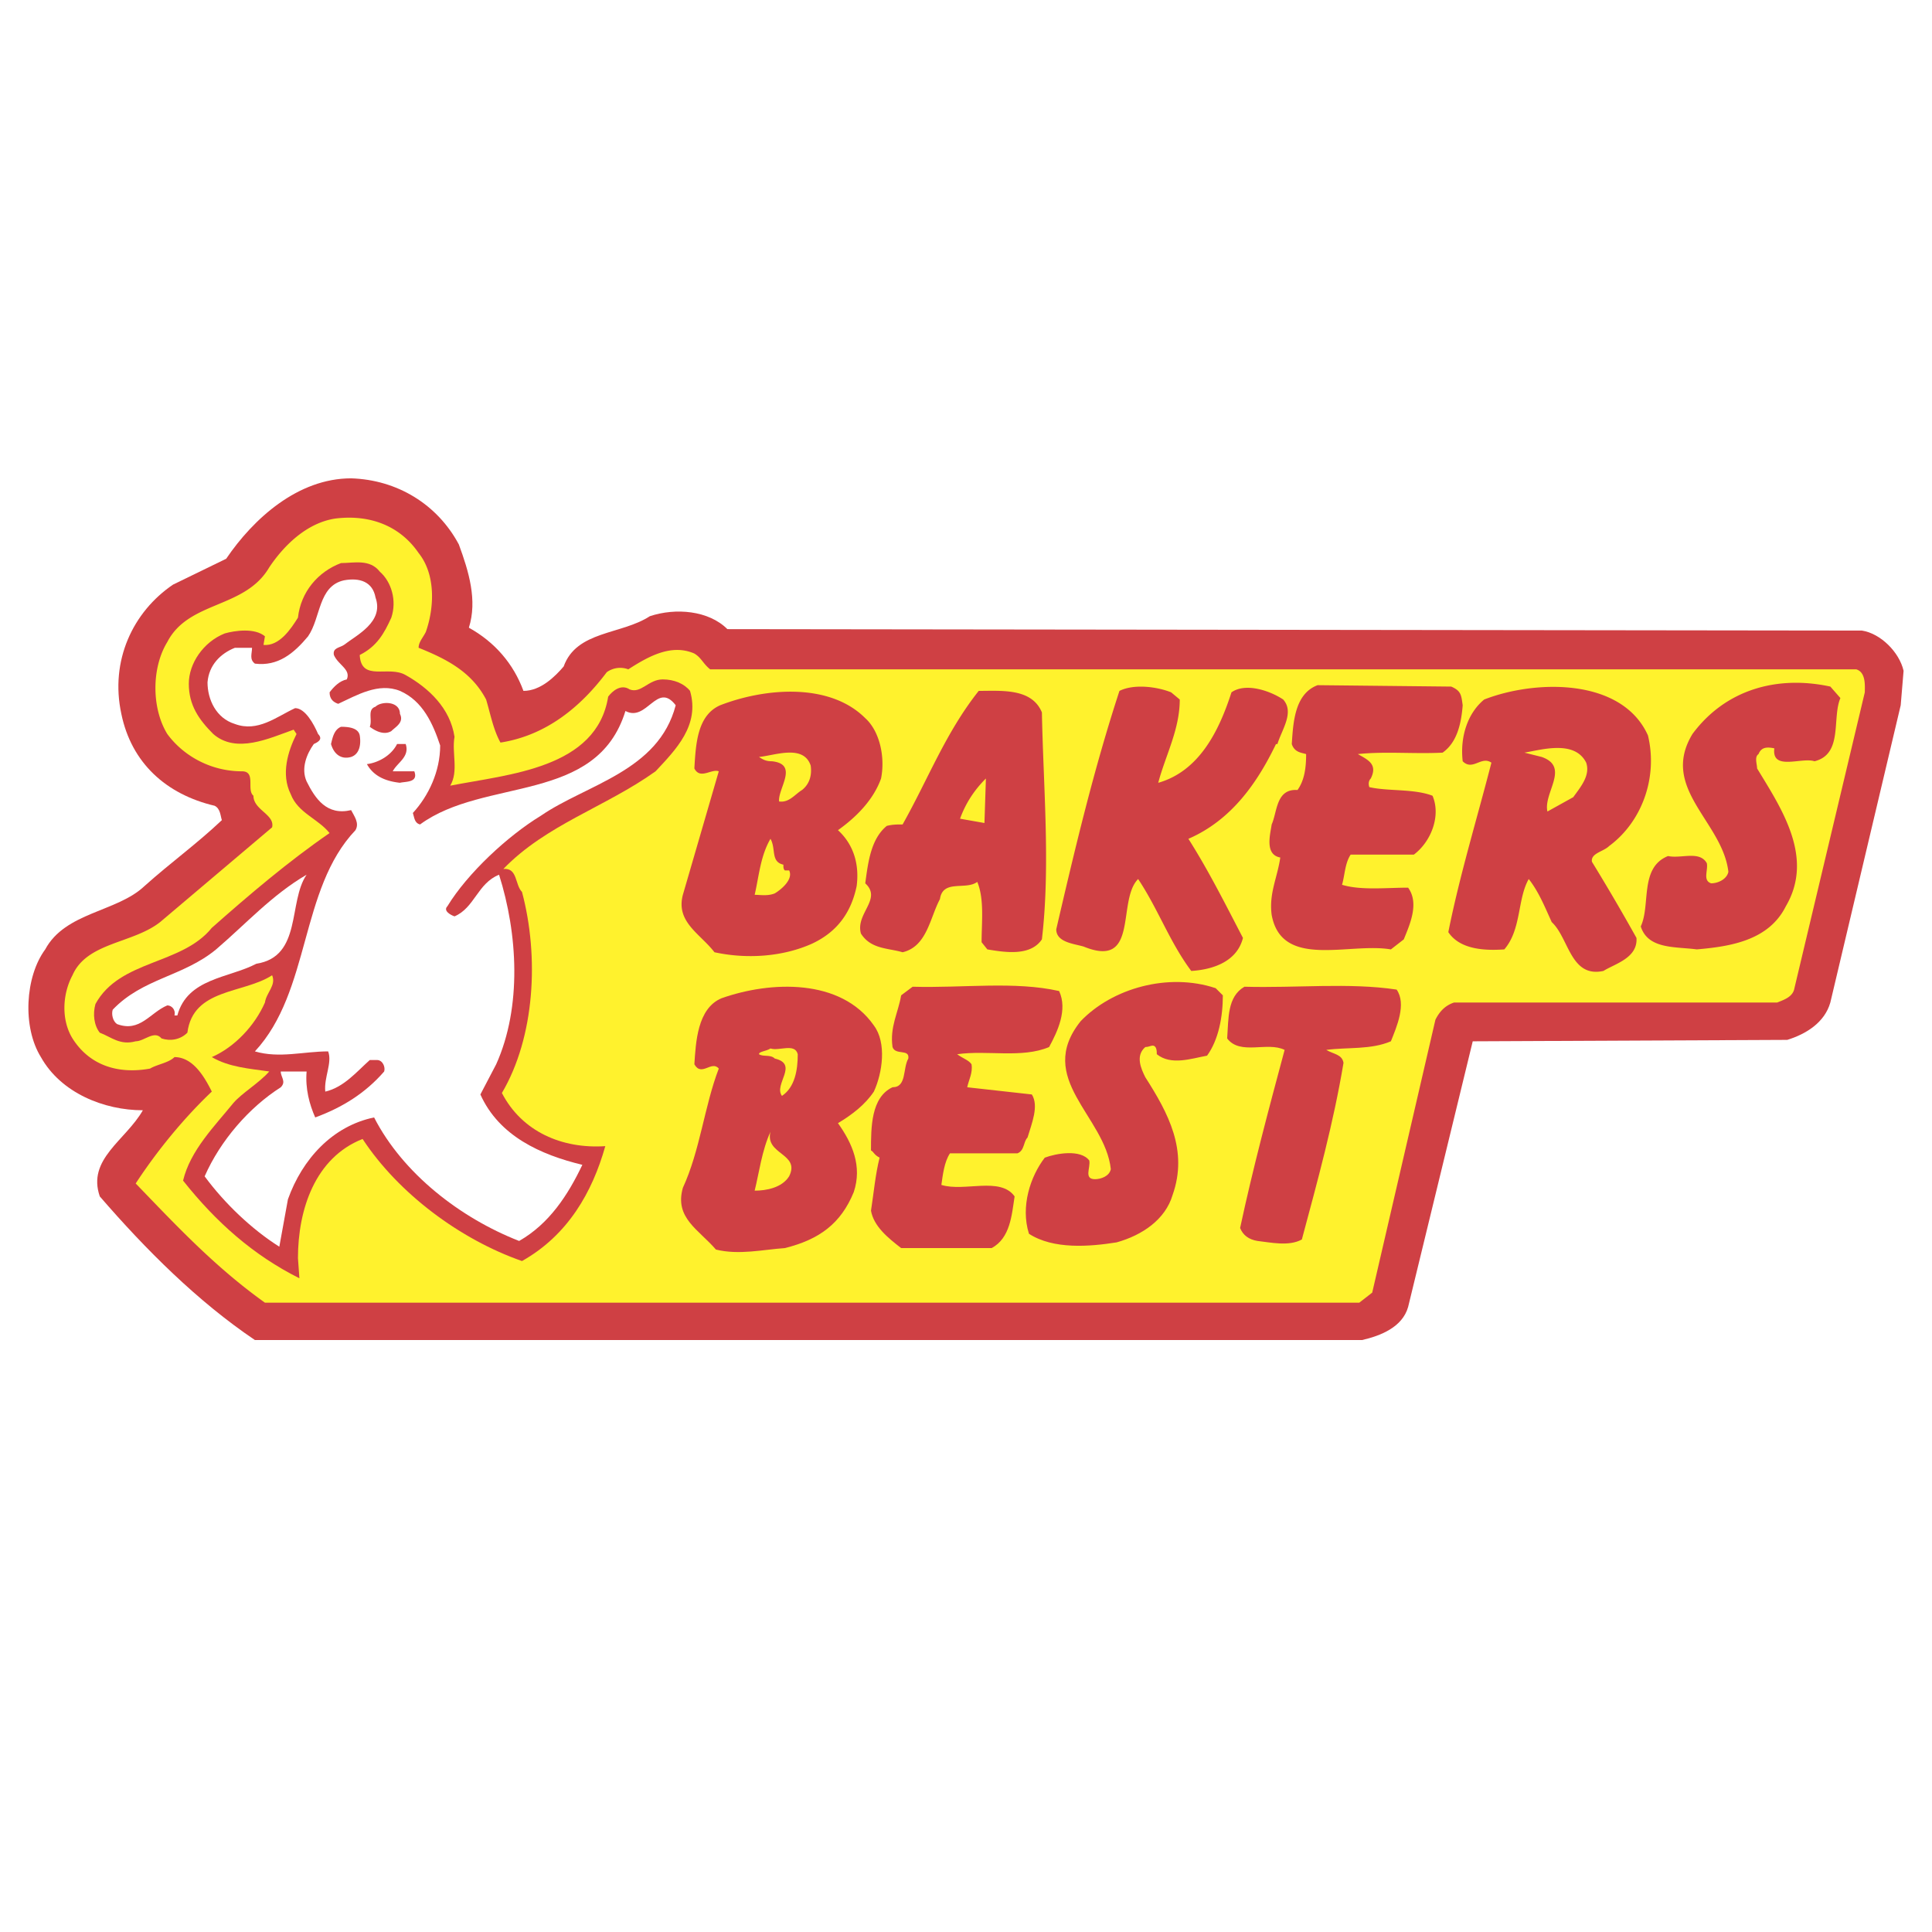
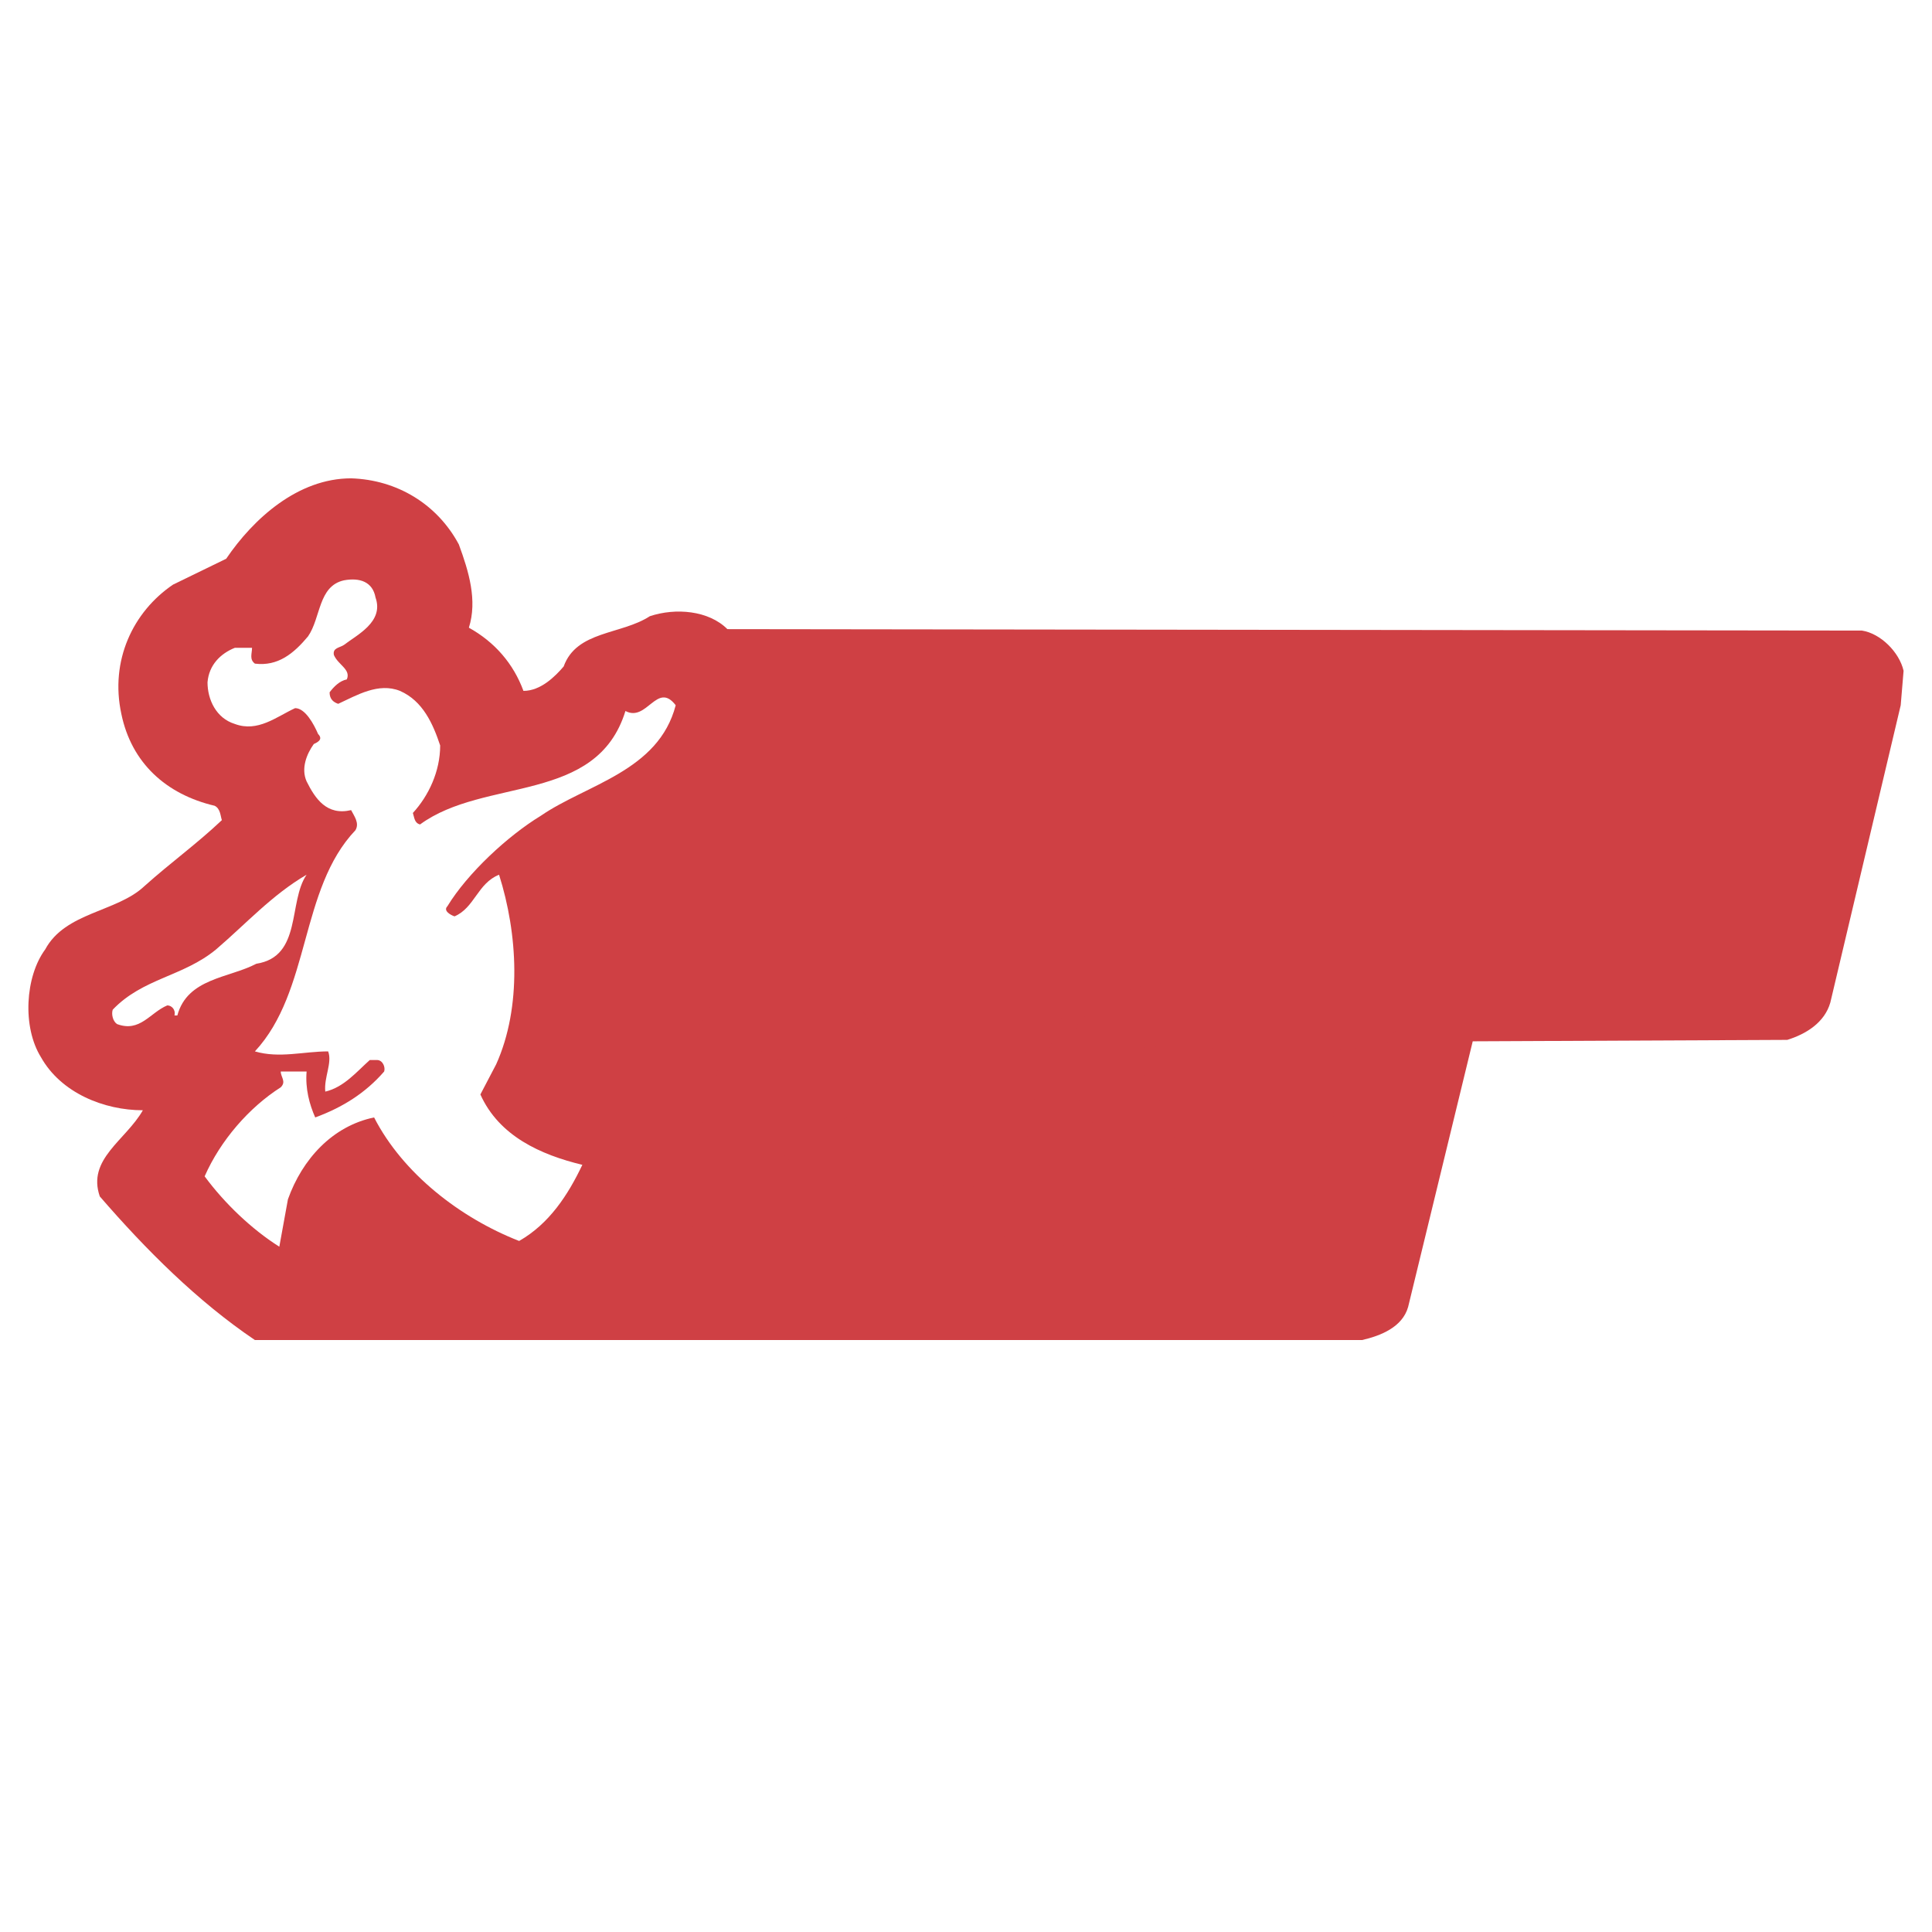
<svg xmlns="http://www.w3.org/2000/svg" width="2500" height="2500" viewBox="0 0 192.756 192.756">
  <g fill-rule="evenodd" clip-rule="evenodd">
-     <path fill="#fff" d="M0 0h192.756v192.756H0V0z" />
    <path d="M45.777 54.315c1.003 2.722 1.863 5.588 1.003 8.31 2.579 1.433 4.442 3.583 5.445 6.305 1.72 0 3.152-1.433 4.012-2.436 1.29-3.582 5.731-3.152 8.597-5.015 2.579-.859 5.875-.573 7.737 1.29l113.194.143c1.863.287 3.727 2.149 4.156 4.012l-.287 3.439-7.021 29.659c-.572 2.008-2.436 3.152-4.299 3.727l-31.379.143-6.447 26.508c-.572 2.006-2.723 2.865-4.586 3.295H25.431c-5.731-3.867-10.889-9.025-15.475-14.328-1.29-3.725 2.579-5.588 4.298-8.596-3.868 0-8.167-1.721-10.173-5.303-1.863-3.008-1.576-8.023.43-10.746 2.006-3.726 7.164-3.726 9.887-6.305 2.722-2.436 5.158-4.155 7.737-6.591-.144-.43-.144-1.146-.716-1.433-4.872-1.146-8.311-4.298-9.313-9.17-1.146-5.302 1.146-10.173 5.158-12.896l5.301-2.579c2.723-4.012 7.164-8.024 12.466-8.024 4.585.143 8.597 2.579 10.746 6.591z" fill="#cf4044" />
-     <path d="M41.765 55.174c1.72 2.149 1.576 5.445.717 7.881-.287.573-.717 1.003-.717 1.576 2.866 1.146 5.302 2.436 6.734 5.158.43 1.433.717 3.009 1.433 4.298 4.585-.716 8.024-3.582 10.603-7.021a2.285 2.285 0 0 1 2.15-.286c2.006-1.29 4.298-2.579 6.591-1.576.716.43.859 1.003 1.576 1.576h114.341c1.002.286.859 1.719.859 2.292l-7.021 29.517c-.143.859-1.002 1.146-1.719 1.432h-32.238c-.861.287-1.434.861-1.863 1.721l-6.305 27.223-1.289 1.004H26.434c-5.015-3.582-8.883-7.736-12.896-11.893 2.149-3.295 4.872-6.592 7.594-9.17-.717-1.434-1.863-3.439-3.726-3.439-.573.574-1.719.717-2.436 1.146-3.152.574-6.018-.287-7.737-3.008-1.146-1.863-1.003-4.443 0-6.305 1.433-3.296 6.018-3.153 8.74-5.302l11.176-9.457c.287-1.289-1.863-1.719-1.863-3.152-.717-.573.286-2.436-1.146-2.436-3.152 0-5.875-1.576-7.451-3.725-1.576-2.58-1.576-6.591 0-9.17 2.149-4.155 7.737-3.296 10.173-7.451 1.433-2.149 3.725-4.441 6.591-4.871 3.441-.43 6.449.716 8.312 3.438z" fill="#fff22d" />
-     <path d="M37.896 57.037c1.146 1.003 1.719 2.866 1.146 4.585-.716 1.576-1.433 2.866-3.152 3.726.143 2.722 2.866 1.003 4.585 2.006 2.292 1.29 4.442 3.295 4.872 6.161-.287 1.577.43 3.439-.43 4.872 5.875-1.146 14.615-1.72 15.761-8.884.43-.573 1.29-1.29 2.149-.716 1.146.43 1.863-1.003 3.295-1.003 1.146 0 2.149.43 2.723 1.146 1.003 3.439-1.433 5.875-3.439 8.024-5.015 3.582-10.89 5.302-15.188 9.743 1.433-.143 1.146 1.576 1.862 2.293 1.72 6.447 1.29 14.471-2.006 20.059 2.006 3.869 6.018 5.588 10.316 5.303-1.29 4.584-3.725 8.883-8.311 11.463-6.161-2.15-12.322-6.734-15.904-12.18-4.729 1.863-6.448 7.021-6.448 11.893l.144 2.006c-4.585-2.293-8.311-5.588-11.606-9.744.716-3.008 3.152-5.443 5.015-7.736.859-1.004 2.579-2.006 3.582-3.152-2.006-.287-4.012-.43-5.731-1.434 2.292-1.002 4.298-3.152 5.301-5.445.144-1.002 1.146-1.719.717-2.721-2.866 1.861-7.881 1.289-8.454 5.73-.717.717-1.72.859-2.58.574-.716-.861-1.719.285-2.579.285-1.576.43-2.436-.43-3.582-.859-.573-.717-.716-1.863-.43-2.865 2.436-4.442 8.598-3.869 11.606-7.594 3.726-3.296 7.594-6.591 11.75-9.457-1.146-1.433-3.153-2.006-3.869-3.869-1.003-2.006-.287-4.298.573-6.018l-.287-.43c-2.436.86-5.731 2.436-8.024.43-1.433-1.433-2.436-2.866-2.436-5.015 0-2.006 1.433-4.155 3.582-5.015 1.003-.287 3.009-.573 4.012.287l-.143.86c1.576.143 2.723-1.576 3.438-2.723.287-2.579 2.006-4.585 4.299-5.445 1.292-.001 2.869-.43 3.871.859z" fill="#cf4044" />
    <path d="M37.467 59.616c.86 2.436-1.863 3.726-3.152 4.729-.43.287-1.146.287-1.003 1.003.43 1.003 1.719 1.433 1.29 2.436-.717.144-1.29.717-1.719 1.29 0 .716.43 1.002.86 1.146 1.862-.859 4.012-2.149 6.161-1.29 2.293 1.003 3.296 3.295 4.012 5.445 0 2.579-1.146 5.015-2.723 6.734.144.43.144 1.003.717 1.146 6.448-4.729 17.624-2.006 20.49-11.319 2.149 1.146 3.152-3.009 5.015-.573-1.719 6.591-8.883 7.88-13.468 11.033-3.296 2.006-7.308 5.731-9.314 9.027-.43.43.287.859.716 1.003 2.006-.859 2.293-3.295 4.442-4.155 1.863 5.875 2.292 13.183-.287 18.914l-1.576 3.01c1.863 4.154 6.019 6.018 10.173 7.02-1.433 3.01-3.295 5.875-6.305 7.596-5.875-2.293-11.606-6.734-14.472-12.324-4.155.861-7.164 4.156-8.597 8.168l-.859 4.729c-2.723-1.719-5.445-4.299-7.451-7.021 1.576-3.582 4.442-6.877 7.594-8.883.573-.574 0-1.004 0-1.576h2.579c-.143 1.719.287 3.295.86 4.584 2.723-1.002 5.015-2.436 6.878-4.584.143-.43-.144-1.146-.717-1.146h-.716c-1.29 1.146-2.579 2.723-4.442 3.152-.143-1.434.717-2.865.287-4.012-2.436 0-4.872.717-7.308 0 5.588-6.018 4.442-16.191 10.03-22.066.43-.716-.143-1.433-.43-2.006-2.436.573-3.582-1.146-4.442-2.866-.573-1.29 0-2.723.716-3.725.287-.144 1.003-.43.43-1.003-.43-1.003-1.29-2.58-2.292-2.58-1.863.86-3.726 2.436-6.018 1.576-1.863-.573-2.722-2.436-2.722-4.155.143-1.719 1.289-2.865 2.722-3.438h1.719c0 .573-.286 1.146.287 1.576 2.293.286 3.869-1.003 5.302-2.723 1.29-1.863 1.003-5.015 3.582-5.588 1.575-.29 2.864.14 3.151 1.716z" fill="#fff" />
-     <path d="M183.617 69.646c-.859 2.006.287 5.588-2.58 6.305-1.289-.43-4.299 1.003-4.012-1.29-.717-.143-1.289-.143-1.576.573-.43.287-.143 1.003-.143 1.433 2.436 4.012 5.73 8.883 2.865 13.755-1.719 3.439-5.588 4.012-8.883 4.299-2.15-.287-4.873 0-5.588-2.293 1.002-2.149-.145-5.875 2.721-7.021 1.291.286 3.152-.573 3.869.716.145.717-.43 1.72.43 2.006.717 0 1.576-.43 1.721-1.146-.574-5.015-6.879-8.31-3.582-13.755 3.295-4.442 8.453-5.875 13.754-4.729l1.004 1.147zM144.787 68.5c1.002.43 1.002.86 1.146 1.863-.145 1.862-.574 3.725-2.006 4.729-2.867.143-5.732-.144-8.455.143 1.004.573 2.006 1.003 1.291 2.436-.145.144-.287.43-.145.86 1.863.43 4.441.144 6.305.86.859 2.006-.143 4.585-1.863 5.875h-6.303c-.574.859-.574 2.006-.861 3.009 1.863.573 4.443.287 6.592.287 1.146 1.577.143 3.726-.43 5.158l-1.289 1.003c-4.156-.717-10.891 2.005-11.893-3.439-.287-2.149.572-3.725.859-5.731-1.576-.286-1.004-2.292-.859-3.295.572-1.29.43-3.582 2.578-3.439.717-1.003.859-2.292.859-3.583-.43-.143-1.146-.143-1.432-1.002.143-2.149.285-5.015 2.578-5.875l13.328.141zM117.705 69.79c0 3.009-1.432 5.588-2.148 8.311 4.012-1.146 6.018-5.015 7.307-9.027 1.434-1.003 3.869-.144 5.16.716 1.145 1.289-.145 3.009-.574 4.442h-.143c-1.863 3.869-4.443 7.594-8.74 9.457 2.006 3.152 3.725 6.591 5.443 9.887-.572 2.292-2.865 3.152-5.158 3.296-2.148-2.867-3.295-6.163-5.301-9.171-2.148 2.149.143 9.026-5.445 6.734-1.002-.286-2.723-.43-2.723-1.719 1.863-8.024 3.727-15.905 6.305-23.785 1.434-.716 3.727-.43 5.158.144l.859.715zM39.902 71.222c.43.86-.43 1.29-.86 1.72-.716.43-1.576 0-2.149-.43.287-.716-.287-1.719.573-2.006.574-.573 2.436-.573 2.436.716zM35.891 73.372c.143.86 0 1.862-.86 2.149-1.003.286-1.719-.287-2.006-1.29.144-.573.287-1.433 1.003-1.72.859.001 1.719.144 1.863.861zM40.476 74.231c.43 1.29-.86 1.863-1.29 2.722h2.149c.43 1.146-.86 1.003-1.433 1.146-1.29-.144-2.579-.573-3.295-1.863 1.146-.143 2.436-.86 3.009-2.006h.86v.001zM164.416 73.372c1.004 4.155-.572 8.597-3.867 11.033-.574.573-1.863.716-1.721 1.576a209.07 209.07 0 0 1 4.443 7.594c.143 2.006-2.15 2.58-3.297 3.296-3.295.715-3.439-3.296-5.158-4.873-.717-1.576-1.289-3.009-2.293-4.298-1.146 2.006-.715 5.015-2.436 7.021-2.006.143-4.441 0-5.588-1.72 1.146-5.731 2.865-11.319 4.299-16.907-1.004-.717-1.863.859-2.865-.144-.287-2.579.572-4.872 2.148-6.161 5.159-2.006 13.757-2.149 16.335 3.583zm-12.322 1.719l1.721.43c2.865 1.003.143 3.582.572 5.444l2.58-1.433c.715-1.003 1.719-2.149 1.289-3.438-1.147-2.293-4.442-1.29-6.162-1.003zM103.951 71.079c.143 7.451.859 15.332 0 22.639-1.146 1.719-3.727 1.29-5.445 1.003l-.572-.717c0-2.006.285-4.298-.432-6.018-1.146.86-3.438-.286-3.724 1.72-1.003 1.863-1.29 4.728-3.726 5.301-1.433-.43-3.152-.286-4.155-1.862-.573-2.006 2.149-3.439.43-5.015.287-2.149.573-4.442 2.149-5.731.573-.143 1.003-.143 1.576-.143 2.58-4.585 4.299-9.17 7.595-13.326 2.292 0 5.3-.287 6.304 2.149zm-5.732 11.033l.145-4.442c-1.146 1.146-2.007 2.436-2.58 4.012l2.435.43zM86.327 71.652c1.433 1.29 2.006 3.869 1.576 6.018-.716 2.006-2.292 3.726-4.299 5.158 1.576 1.433 2.149 3.439 1.863 5.588-.573 2.722-2.005 4.585-4.442 5.731-2.865 1.289-6.448 1.576-9.743.859-1.433-1.862-3.869-3.009-3.152-5.731l3.583-12.322c-.717-.287-1.863.86-2.436-.287.144-2.436.286-5.301 2.579-6.304 4.441-1.719 10.889-2.292 14.471 1.29zm-10.603 3.869c.43.286.716.43 1.29.43 2.723.287.573 2.723.717 4.012 1.003.144 1.576-.716 2.292-1.146.717-.573 1.003-1.433.86-2.436-.717-2.15-3.583-1.004-5.159-.86zm1.146 8.167c-1.003 1.72-1.146 3.726-1.577 5.588.573 0 1.29.144 2.006-.143.716-.43 1.863-1.433 1.433-2.292h-.43c-.143-.144-.143-.287-.143-.573-1.289-.288-.716-1.577-1.289-2.58z" fill="#cf4044" />
    <path d="M30.589 87.27c-1.863 2.723-.43 8.167-5.015 8.884-2.722 1.432-6.877 1.432-7.88 5.158h-.287c.144-.574-.287-1.004-.716-1.004-1.719.717-2.722 2.723-5.015 1.863-.43-.287-.573-1.004-.43-1.434 3.009-3.152 7.021-3.295 10.316-6.017 3.009-2.578 5.588-5.444 9.027-7.45z" fill="#fff" />
    <path d="M122.004 99.307c0 2.148-.43 4.441-1.576 6.018-1.576.287-3.582 1.002-5.014-.145 0-.285 0-.859-.43-.859-.145 0-.43.145-.717.145-1.004.859-.43 2.148 0 3.008 2.293 3.582 4.299 7.309 2.723 11.75-.717 2.436-3.01 4.012-5.588 4.729-2.723.43-6.305.717-8.742-.859-.859-2.723.145-5.732 1.578-7.594 1.145-.432 3.58-.861 4.441.285.143.717-.574 1.863.572 1.863.574 0 1.434-.287 1.576-1.004-.572-5.301-7.594-9.025-3.01-14.758 3.154-3.295 8.742-4.871 13.471-3.295l.716.716zM105.67 98.877c.859 1.861-.143 4.012-1.002 5.588-2.723 1.146-6.162.285-9.171.715.573.432 1.146.574 1.432 1.004.143.859-.286 1.576-.429 2.293l6.447.717c.717 1.146 0 2.865-.43 4.297-.43.432-.287 1.291-1.002 1.576H94.78c-.573.861-.716 2.15-.86 3.152 2.293.717 5.875-.859 7.308 1.146-.287 1.863-.43 4.156-2.293 5.158h-9.027c-1.29-1.002-2.722-2.148-3.009-3.725.287-1.863.43-3.582.859-5.301-.573-.287-.573-.574-.859-.717 0-2.293 0-5.303 2.149-6.305 1.433 0 1.002-1.863 1.576-2.865.144-1.004-1.29-.287-1.576-1.146-.287-2.006.573-3.439.859-5.158l1.146-.859c5.017.143 10.176-.574 14.617.43zM139.342 98.732c1.004 1.434 0 3.727-.572 5.158-2.006.859-4.299.574-6.449.859.717.43 1.576.43 1.721 1.291-1.004 6.018-2.58 11.748-4.156 17.623-1.289.717-3.152.287-4.441.145-.859-.145-1.434-.574-1.719-1.291 1.289-6.018 2.865-11.893 4.441-17.768-1.719-.859-4.441.574-5.732-1.145.145-2.006 0-4.156 1.721-5.158 5.156.144 10.457-.43 15.186.286z" fill="#cf4044" />
    <path d="M87.187 102.314c1.29 1.721.86 4.729 0 6.592-.86 1.289-2.149 2.293-3.583 3.152 1.433 2.006 2.436 4.299 1.576 6.877-1.289 3.152-3.438 4.729-6.877 5.588-2.149.145-4.585.717-6.877.145-1.72-2.006-4.155-3.152-3.296-6.162 1.72-3.725 2.149-8.166 3.583-11.893-.717-.859-1.72.859-2.436-.43.144-2.148.286-5.588 2.723-6.592 4.87-1.718 11.891-2.005 15.187 2.723zm-10.317 2.293c-.43.287-1.146.287-1.146.572.43.287 1.146 0 1.576.432 2.436.572-.143 2.578.716 3.725 1.29-.859 1.576-2.578 1.576-4.156-.286-1.145-1.862-.285-2.722-.573zm0 8.311c-.86 1.863-1.146 4.156-1.577 5.875 1.146 0 2.723-.287 3.439-1.434 1.147-2.293-2.435-2.148-1.862-4.441z" fill="#cf4044" />
  </g>
</svg>